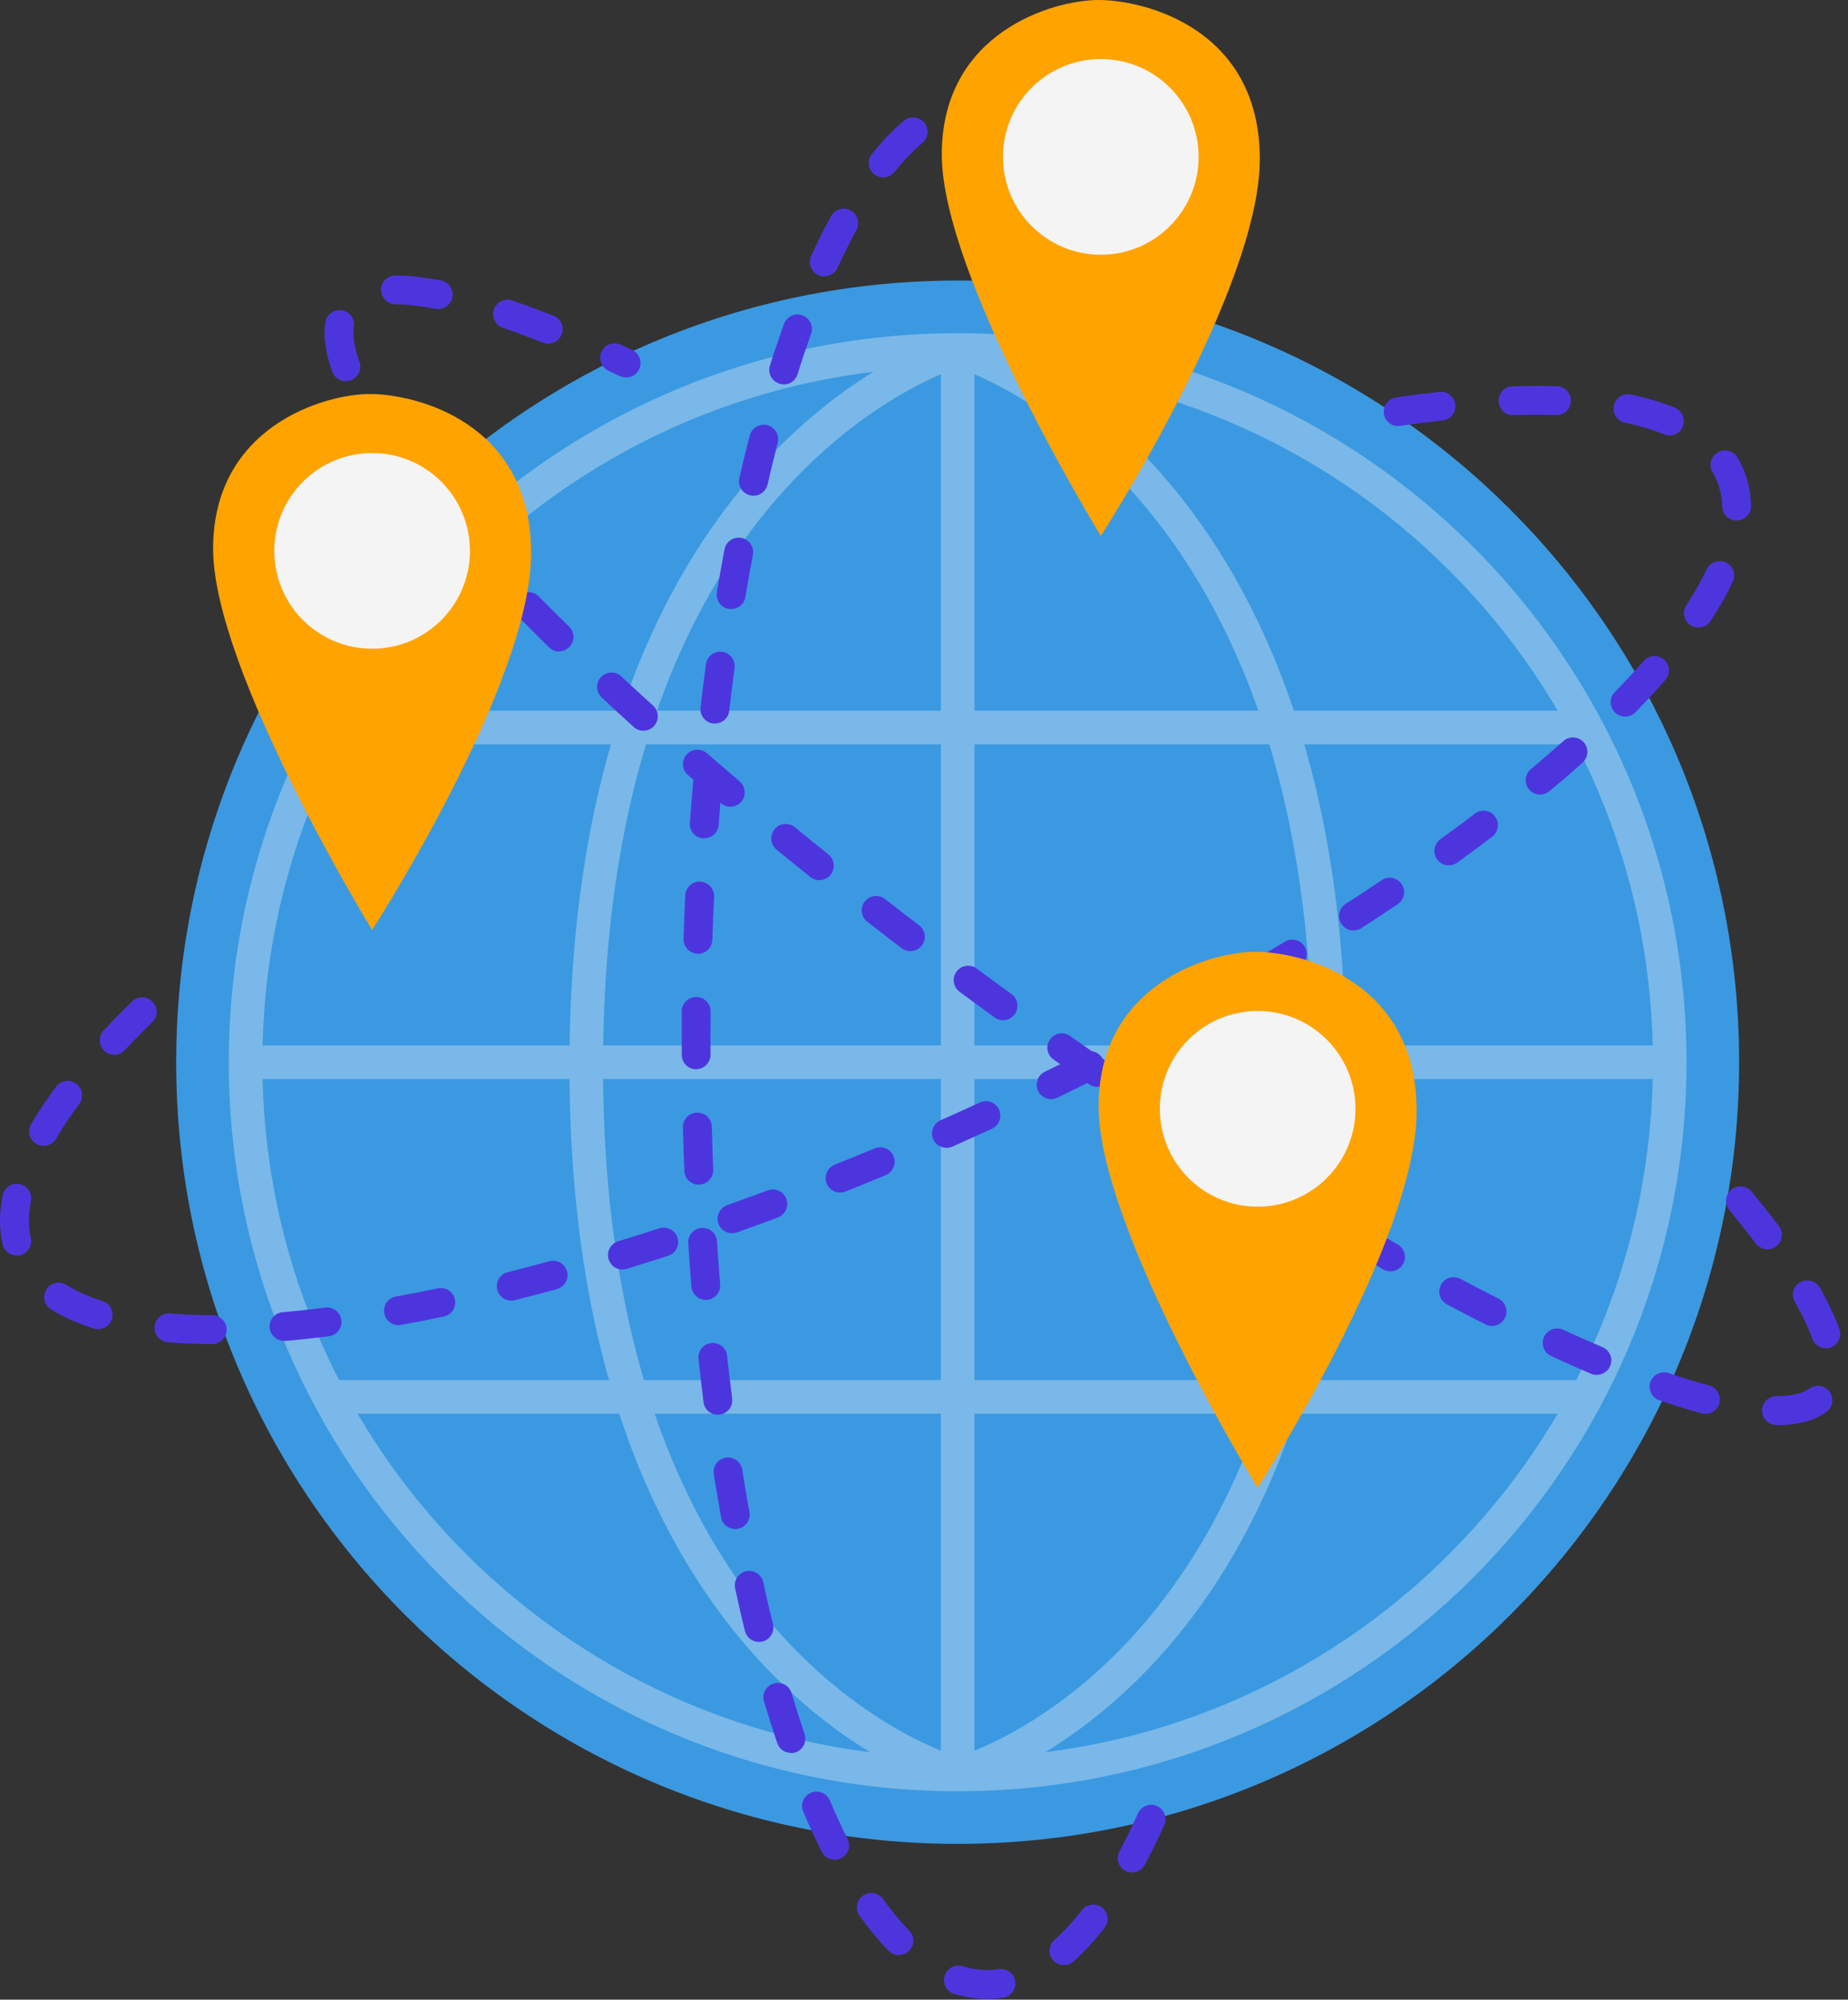
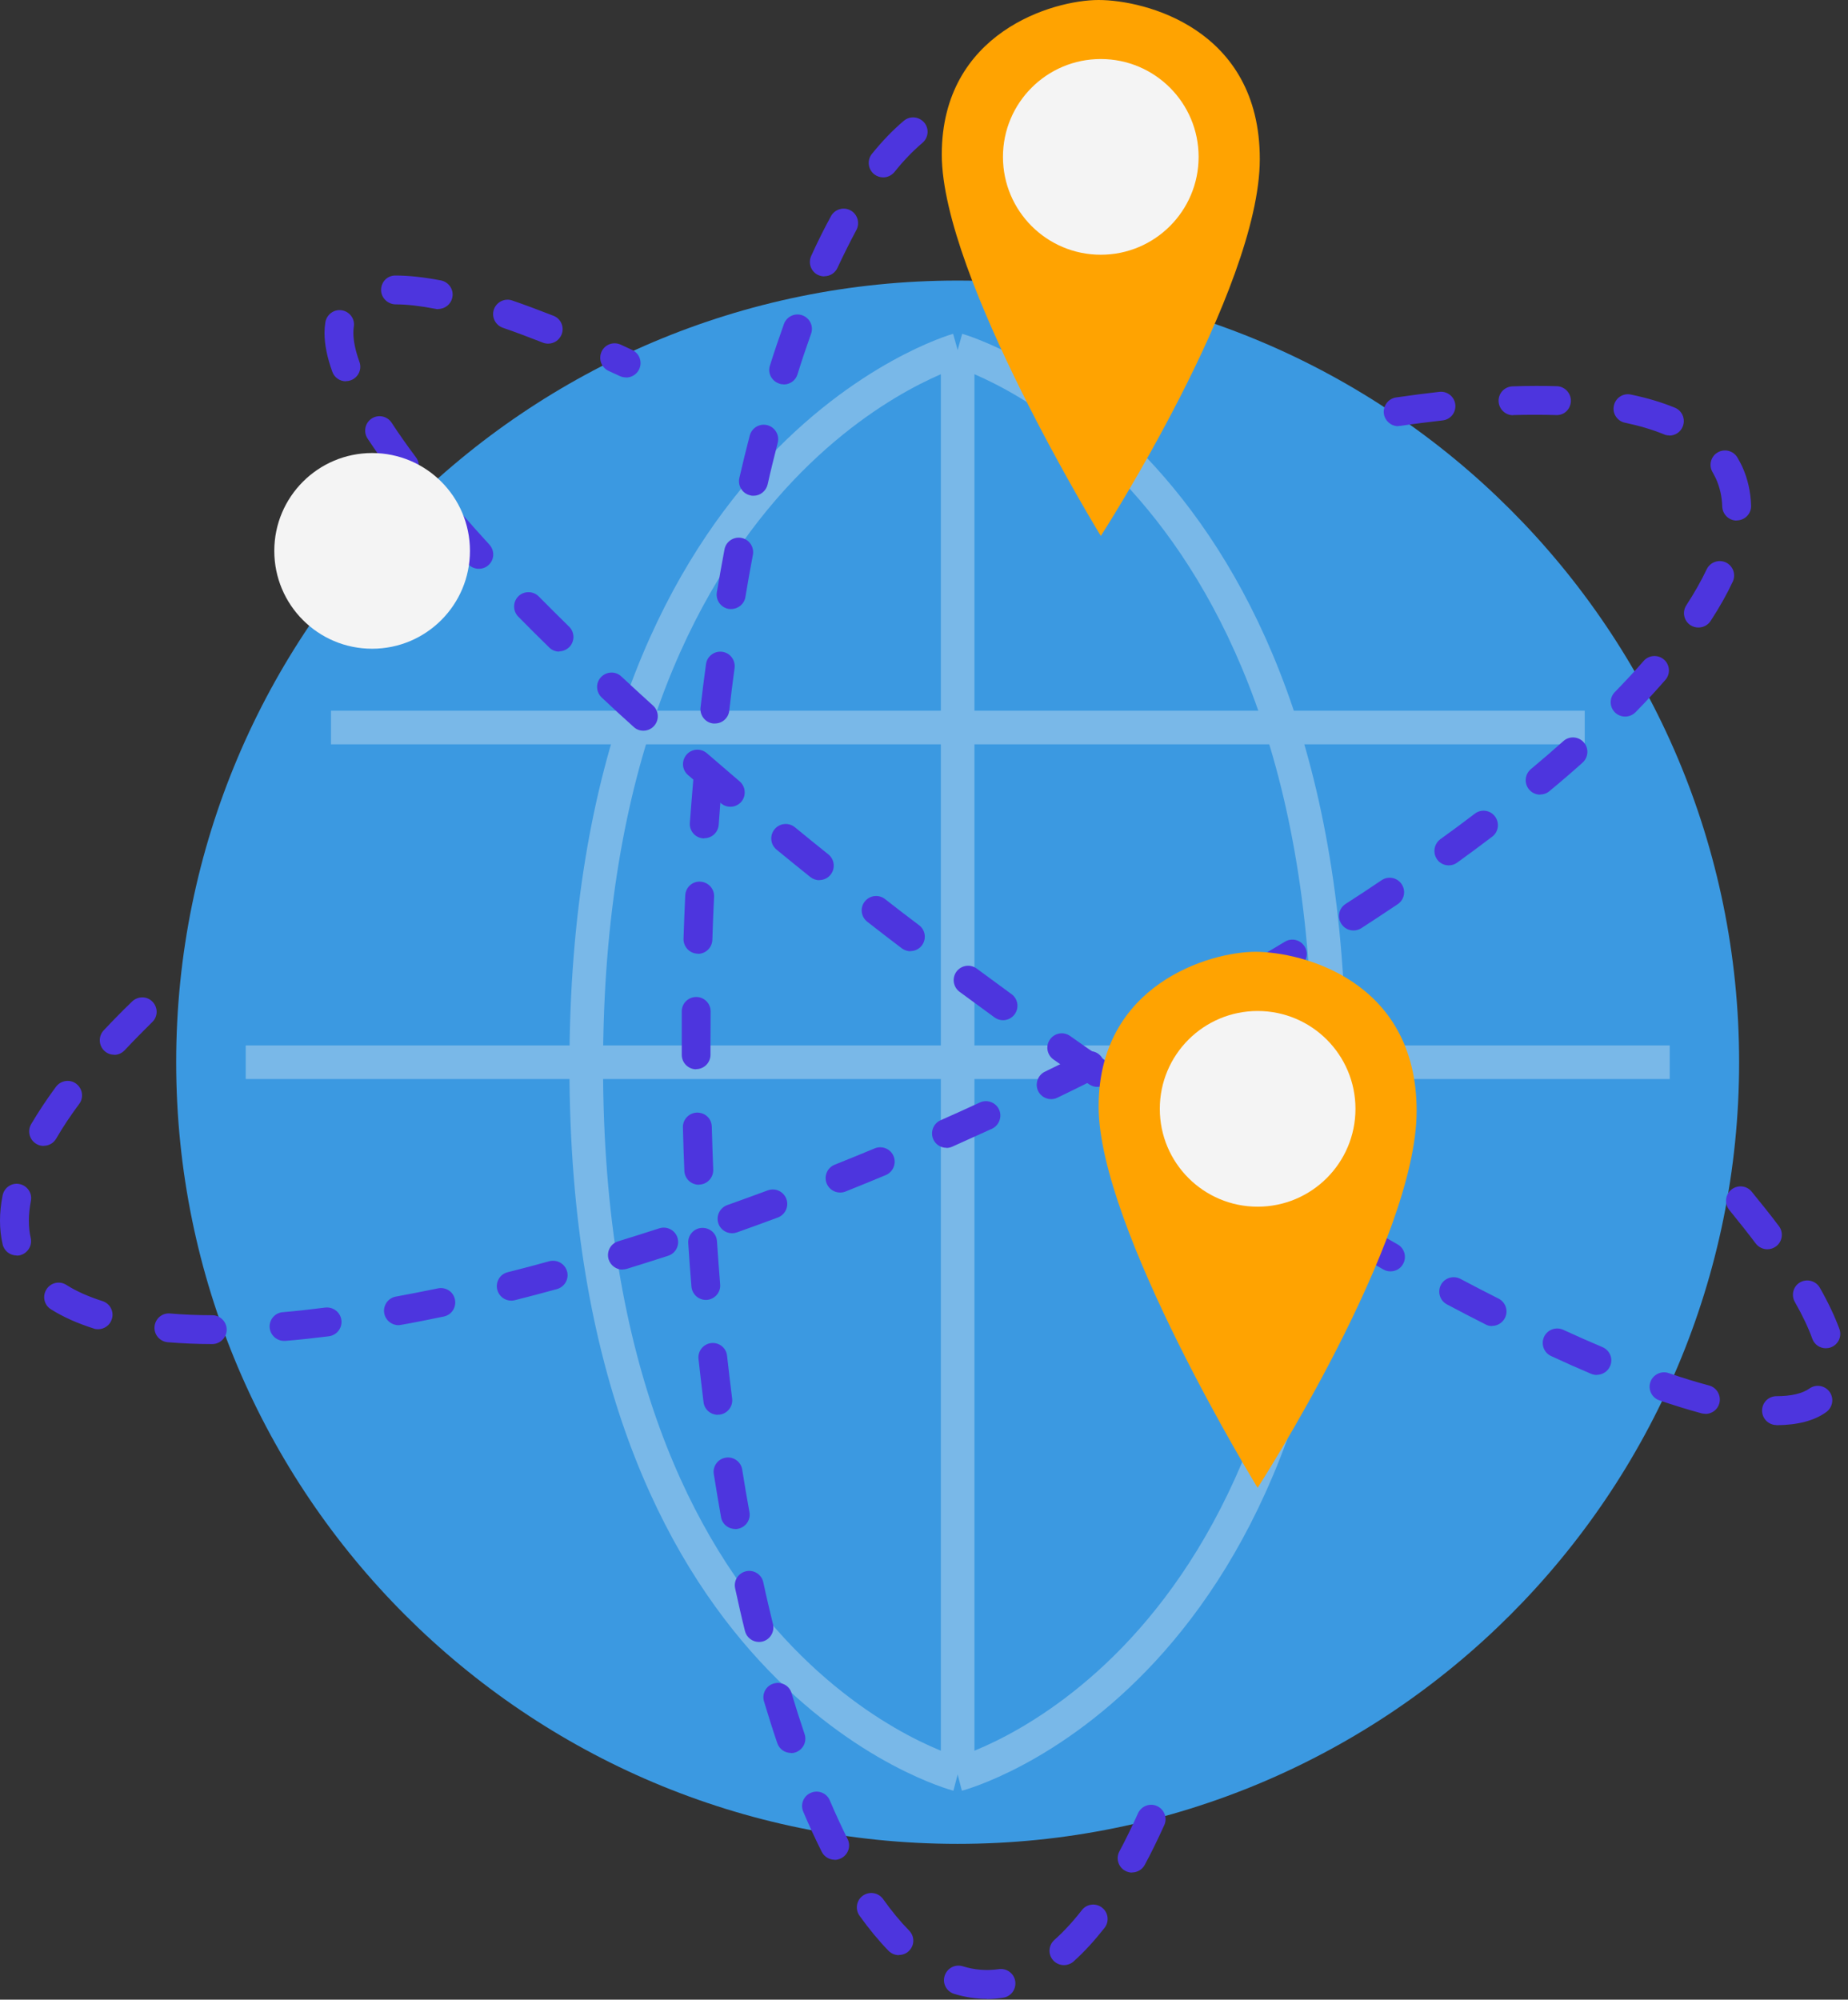
<svg xmlns="http://www.w3.org/2000/svg" width="110" height="119" viewBox="0 0 110 119" fill="none">
  <rect x="0" y="0" width="110" height="119" fill="#333333" stroke="none" />
  <g clip-path="url(#clip0_7_4892)">
    <path d="M57.003 109.729C82.693 109.729 103.519 88.903 103.519 63.213C103.519 37.522 82.693 16.696 57.003 16.696C31.313 16.696 10.487 37.522 10.487 63.213C10.487 88.903 31.313 109.729 57.003 109.729Z" fill="#3B99E1" />
    <path d="M19.702 43.295H94.329" stroke="#79B8E8" stroke-width="2" stroke-miterlimit="10" />
    <path d="M14.627 63.213H99.388" stroke="#79B8E8" stroke-width="2" stroke-miterlimit="10" />
-     <path d="M19.702 83.13H94.261" stroke="#79B8E8" stroke-width="2" stroke-miterlimit="10" />
-     <path d="M57.003 105.598C80.412 105.598 99.388 86.621 99.388 63.213C99.388 39.804 80.412 20.828 57.003 20.828C33.594 20.828 14.618 39.804 14.618 63.213C14.618 86.621 33.594 105.598 57.003 105.598Z" stroke="#79B8E8" stroke-width="2" stroke-miterlimit="10" />
    <path d="M57.003 20.828V105.598" stroke="#79B8E8" stroke-width="2" stroke-miterlimit="10" />
    <path d="M57.003 20.828C57.003 20.828 79.11 27.063 79.11 63.445C79.11 99.826 57.003 105.598 57.003 105.598" stroke="#79B8E8" stroke-width="2" stroke-miterlimit="10" />
    <path d="M57.003 20.828C57.003 20.828 34.896 27.063 34.896 63.445C34.896 99.826 57.003 105.598 57.003 105.598" stroke="#79B8E8" stroke-width="2" stroke-miterlimit="10" />
    <path d="M12.625 79.986C11.698 79.986 10.813 79.943 9.98 79.875C9.508 79.832 9.156 79.419 9.198 78.947C9.241 78.475 9.645 78.123 10.126 78.165C10.908 78.234 11.749 78.269 12.634 78.269C13.106 78.269 13.493 78.655 13.493 79.127C13.493 79.6 13.106 79.986 12.634 79.986H12.625ZM16.911 79.797C16.473 79.797 16.095 79.462 16.052 79.016C16.009 78.543 16.361 78.123 16.834 78.088C17.65 78.019 18.491 77.925 19.359 77.813C19.831 77.762 20.261 78.088 20.321 78.561C20.381 79.033 20.046 79.462 19.574 79.522C18.68 79.634 17.813 79.729 16.98 79.797C16.954 79.797 16.928 79.797 16.902 79.797H16.911ZM5.832 79.102C5.746 79.102 5.66 79.093 5.574 79.059C4.604 78.749 3.753 78.372 3.032 77.916C2.628 77.667 2.508 77.135 2.766 76.731C3.015 76.328 3.547 76.207 3.951 76.465C4.543 76.843 5.265 77.161 6.098 77.427C6.553 77.573 6.802 78.054 6.656 78.501C6.545 78.87 6.201 79.102 5.84 79.102H5.832ZM23.713 78.861C23.31 78.861 22.949 78.569 22.872 78.157C22.786 77.693 23.095 77.246 23.559 77.161C24.375 77.015 25.216 76.843 26.067 76.671C26.539 76.577 26.986 76.869 27.08 77.332C27.175 77.796 26.883 78.251 26.419 78.346C25.551 78.526 24.701 78.698 23.868 78.844C23.816 78.853 23.765 78.861 23.713 78.861ZM30.43 77.401C30.043 77.401 29.7 77.143 29.597 76.748C29.485 76.285 29.76 75.821 30.224 75.709C31.04 75.503 31.864 75.288 32.697 75.056C33.152 74.936 33.625 75.202 33.754 75.658C33.882 76.113 33.608 76.585 33.152 76.714C32.302 76.946 31.469 77.169 30.644 77.375C30.576 77.392 30.507 77.401 30.438 77.401H30.43ZM37.052 75.555C36.682 75.555 36.347 75.314 36.227 74.945C36.09 74.49 36.339 74.009 36.794 73.871C37.601 73.622 38.417 73.364 39.242 73.098C39.697 72.952 40.178 73.201 40.324 73.648C40.47 74.103 40.221 74.584 39.774 74.73C38.941 74.996 38.117 75.263 37.301 75.512C37.215 75.537 37.129 75.546 37.052 75.546V75.555ZM0.988 74.713C0.593 74.713 0.24 74.438 0.155 74.043C0.052 73.596 0 73.124 0 72.643C0 72.162 0.052 71.655 0.155 71.14C0.249 70.676 0.696 70.367 1.159 70.462C1.623 70.556 1.932 71.002 1.838 71.466C1.761 71.87 1.718 72.274 1.718 72.643C1.718 73.012 1.752 73.347 1.829 73.674C1.932 74.137 1.64 74.593 1.177 74.704C1.117 74.721 1.048 74.721 0.988 74.721V74.713ZM43.57 73.39C43.218 73.39 42.883 73.167 42.763 72.815C42.608 72.368 42.84 71.879 43.287 71.715C44.086 71.432 44.884 71.14 45.7 70.839C46.147 70.676 46.636 70.9 46.808 71.346C46.971 71.793 46.748 72.282 46.302 72.454C45.486 72.755 44.67 73.055 43.871 73.339C43.776 73.373 43.682 73.39 43.587 73.39H43.57ZM50.003 70.968C49.66 70.968 49.342 70.762 49.205 70.427C49.033 69.989 49.239 69.491 49.685 69.311C50.476 68.993 51.266 68.675 52.065 68.34C52.503 68.16 53.009 68.366 53.19 68.804C53.37 69.242 53.164 69.74 52.726 69.929C51.927 70.264 51.12 70.59 50.33 70.908C50.227 70.951 50.115 70.968 50.012 70.968H50.003ZM56.333 68.306C56.007 68.306 55.689 68.117 55.552 67.799C55.363 67.37 55.552 66.854 55.99 66.665C56.771 66.322 57.544 65.97 58.326 65.609C58.755 65.411 59.27 65.6 59.468 66.03C59.666 66.459 59.468 66.975 59.047 67.172C58.257 67.533 57.475 67.885 56.685 68.237C56.574 68.288 56.453 68.314 56.342 68.314L56.333 68.306ZM2.602 68.194C2.456 68.194 2.302 68.16 2.164 68.074C1.752 67.833 1.615 67.309 1.855 66.897C2.276 66.184 2.774 65.428 3.332 64.673C3.616 64.295 4.157 64.209 4.535 64.492C4.913 64.776 4.999 65.317 4.715 65.695C4.191 66.399 3.727 67.095 3.341 67.765C3.178 68.04 2.894 68.186 2.602 68.186V68.194ZM62.569 65.411C62.251 65.411 61.941 65.231 61.795 64.93C61.589 64.501 61.77 63.986 62.191 63.779C62.964 63.402 63.737 63.024 64.492 62.646C64.922 62.431 65.437 62.603 65.643 63.032C65.858 63.453 65.686 63.968 65.257 64.183C64.492 64.57 63.719 64.948 62.938 65.325C62.818 65.385 62.689 65.411 62.56 65.411H62.569ZM6.794 62.766C6.579 62.766 6.373 62.689 6.21 62.534C5.866 62.208 5.849 61.667 6.167 61.323C6.699 60.756 7.266 60.172 7.867 59.597C8.211 59.27 8.752 59.27 9.078 59.614C9.413 59.958 9.405 60.499 9.061 60.825C8.486 61.392 7.936 61.95 7.421 62.5C7.249 62.68 7.026 62.775 6.794 62.775V62.766ZM68.701 62.302C68.392 62.302 68.1 62.139 67.945 61.847C67.722 61.426 67.885 60.911 68.297 60.688C69.062 60.284 69.809 59.88 70.556 59.468C70.968 59.245 71.492 59.391 71.724 59.803C71.956 60.215 71.801 60.739 71.389 60.971C70.642 61.383 69.877 61.795 69.113 62.199C68.984 62.268 68.847 62.302 68.709 62.302H68.701ZM74.704 58.961C74.412 58.961 74.12 58.807 73.966 58.532C73.725 58.12 73.863 57.596 74.275 57.355C75.022 56.917 75.752 56.479 76.482 56.041C76.886 55.792 77.418 55.929 77.659 56.333C77.908 56.737 77.77 57.269 77.367 57.51C76.637 57.956 75.89 58.394 75.142 58.832C75.005 58.91 74.859 58.953 74.713 58.953L74.704 58.961ZM80.562 55.371C80.278 55.371 80.004 55.234 79.84 54.976C79.583 54.581 79.694 54.048 80.098 53.791C80.828 53.319 81.541 52.855 82.237 52.382C82.632 52.116 83.164 52.219 83.43 52.614C83.697 53.009 83.594 53.542 83.198 53.808C82.494 54.28 81.764 54.761 81.034 55.234C80.888 55.328 80.725 55.371 80.57 55.371H80.562ZM86.239 51.498C85.973 51.498 85.706 51.377 85.543 51.145C85.268 50.759 85.354 50.227 85.732 49.943C86.436 49.436 87.124 48.93 87.785 48.423C88.163 48.131 88.704 48.208 88.987 48.586C89.271 48.964 89.202 49.505 88.824 49.788C88.146 50.304 87.45 50.819 86.737 51.334C86.582 51.446 86.411 51.498 86.239 51.498ZM91.676 47.289C91.427 47.289 91.186 47.186 91.014 46.98C90.714 46.619 90.757 46.078 91.126 45.769C91.796 45.211 92.44 44.653 93.058 44.103C93.41 43.785 93.952 43.819 94.269 44.172C94.587 44.524 94.553 45.065 94.201 45.383C93.574 45.949 92.912 46.516 92.225 47.083C92.062 47.221 91.873 47.281 91.676 47.281V47.289ZM96.734 42.643C96.52 42.643 96.305 42.565 96.133 42.402C95.79 42.067 95.79 41.526 96.116 41.191C96.726 40.564 97.31 39.937 97.834 39.336C98.143 38.975 98.692 38.941 99.045 39.25C99.405 39.559 99.44 40.109 99.13 40.461C98.581 41.088 97.988 41.741 97.353 42.385C97.181 42.557 96.958 42.643 96.734 42.643ZM101.097 37.343C100.934 37.343 100.771 37.301 100.625 37.206C100.23 36.948 100.118 36.416 100.376 36.021C100.857 35.282 101.261 34.569 101.587 33.882C101.793 33.453 102.3 33.273 102.729 33.47C103.159 33.676 103.339 34.183 103.141 34.612C102.789 35.368 102.343 36.158 101.819 36.957C101.656 37.206 101.381 37.343 101.097 37.343ZM103.373 30.979C102.91 30.979 102.532 30.61 102.514 30.146C102.497 29.545 102.368 28.987 102.137 28.48C102.076 28.351 102.008 28.231 101.939 28.102C101.699 27.698 101.827 27.166 102.24 26.925C102.652 26.685 103.176 26.822 103.416 27.226C103.519 27.398 103.614 27.578 103.7 27.759C104.026 28.471 104.206 29.253 104.232 30.086C104.249 30.558 103.88 30.953 103.399 30.971C103.391 30.971 103.382 30.971 103.373 30.971V30.979ZM99.362 25.912C99.251 25.912 99.139 25.895 99.036 25.843C98.358 25.568 97.585 25.337 96.726 25.156C96.262 25.062 95.961 24.607 96.064 24.143C96.159 23.679 96.614 23.378 97.078 23.481C98.04 23.679 98.924 23.945 99.697 24.263C100.135 24.443 100.342 24.95 100.161 25.388C100.024 25.723 99.706 25.921 99.371 25.921L99.362 25.912ZM83.224 25.362C82.803 25.362 82.443 25.053 82.374 24.632C82.305 24.16 82.632 23.722 83.096 23.653C83.98 23.524 84.839 23.413 85.681 23.318C86.144 23.267 86.574 23.602 86.625 24.074C86.677 24.546 86.342 24.967 85.87 25.019C85.054 25.113 84.212 25.216 83.344 25.345C83.302 25.345 83.259 25.354 83.216 25.354L83.224 25.362ZM90.061 24.71C89.597 24.71 89.219 24.34 89.202 23.877C89.185 23.404 89.554 23.009 90.035 22.992C90.507 22.975 90.971 22.966 91.418 22.966C91.847 22.966 92.26 22.966 92.672 22.983C93.144 23 93.513 23.395 93.505 23.868C93.488 24.34 93.118 24.727 92.62 24.701C92.208 24.684 91.796 24.684 91.358 24.684C90.945 24.684 90.525 24.684 90.095 24.701C90.087 24.701 90.078 24.701 90.07 24.701L90.061 24.71Z" fill="#4D35DE" />
    <path d="M58.738 118.953C58.085 118.953 57.432 118.85 56.788 118.653C56.333 118.507 56.084 118.026 56.23 117.579C56.376 117.124 56.849 116.875 57.304 117.012C58.017 117.236 58.738 117.287 59.451 117.184C59.915 117.115 60.361 117.433 60.43 117.905C60.499 118.378 60.181 118.816 59.709 118.885C59.391 118.936 59.064 118.962 58.738 118.962V118.953ZM63.333 116.944C63.093 116.944 62.861 116.849 62.689 116.66C62.371 116.308 62.405 115.767 62.758 115.449C63.307 114.96 63.865 114.358 64.398 113.671C64.69 113.293 65.231 113.233 65.6 113.525C65.978 113.817 66.038 114.358 65.746 114.728C65.145 115.492 64.527 116.171 63.9 116.729C63.737 116.875 63.531 116.944 63.324 116.944H63.333ZM53.508 116.351C53.284 116.351 53.061 116.265 52.889 116.093C52.305 115.492 51.73 114.796 51.163 114.006C50.888 113.62 50.974 113.087 51.36 112.812C51.747 112.538 52.279 112.623 52.563 113.01C53.069 113.723 53.593 114.358 54.117 114.891C54.452 115.234 54.444 115.775 54.1 116.102C53.937 116.265 53.714 116.342 53.499 116.342L53.508 116.351ZM67.387 111.438C67.249 111.438 67.112 111.404 66.983 111.335C66.562 111.112 66.408 110.588 66.631 110.176C67.009 109.471 67.378 108.707 67.739 107.908C67.936 107.479 68.443 107.281 68.873 107.479C69.302 107.676 69.5 108.183 69.302 108.613C68.924 109.446 68.538 110.244 68.143 110.974C67.988 111.266 67.687 111.43 67.387 111.43V111.438ZM49.685 110.674C49.368 110.674 49.067 110.502 48.913 110.201C48.543 109.454 48.165 108.655 47.813 107.814C47.624 107.376 47.83 106.869 48.268 106.689C48.706 106.5 49.213 106.706 49.394 107.144C49.737 107.951 50.098 108.724 50.45 109.437C50.665 109.858 50.493 110.373 50.063 110.588C49.943 110.648 49.806 110.682 49.677 110.682L49.685 110.674ZM47.083 104.318C46.722 104.318 46.388 104.095 46.267 103.734C45.992 102.935 45.735 102.102 45.477 101.252C45.34 100.797 45.597 100.316 46.053 100.187C46.508 100.05 46.989 100.307 47.117 100.762C47.367 101.596 47.624 102.403 47.891 103.193C48.045 103.64 47.805 104.129 47.349 104.284C47.255 104.318 47.169 104.327 47.075 104.327L47.083 104.318ZM45.176 97.713C44.79 97.713 44.438 97.447 44.343 97.061C44.137 96.236 43.948 95.394 43.759 94.527C43.656 94.063 43.948 93.608 44.412 93.505C44.876 93.402 45.331 93.694 45.434 94.158C45.614 95.008 45.812 95.833 46.01 96.648C46.121 97.112 45.838 97.576 45.383 97.688C45.314 97.705 45.245 97.713 45.176 97.713ZM43.759 90.989C43.347 90.989 42.986 90.697 42.918 90.284C42.772 89.443 42.626 88.592 42.488 87.725C42.411 87.252 42.737 86.814 43.201 86.746C43.665 86.668 44.111 86.995 44.18 87.459C44.318 88.317 44.455 89.159 44.61 89.984C44.696 90.448 44.386 90.894 43.914 90.98C43.862 90.989 43.811 90.997 43.759 90.997V90.989ZM42.729 84.195C42.299 84.195 41.93 83.877 41.878 83.448C41.775 82.597 41.672 81.739 41.578 80.871C41.526 80.399 41.87 79.978 42.334 79.926C42.806 79.875 43.227 80.21 43.278 80.682C43.373 81.541 43.476 82.391 43.579 83.224C43.639 83.697 43.304 84.126 42.832 84.186C42.797 84.186 42.755 84.186 42.72 84.186L42.729 84.195ZM42.016 77.358C41.569 77.358 41.2 77.015 41.157 76.568C41.088 75.718 41.02 74.85 40.968 73.983C40.934 73.511 41.294 73.098 41.767 73.073C42.248 73.047 42.651 73.399 42.677 73.871C42.737 74.73 42.797 75.581 42.866 76.431C42.909 76.903 42.557 77.315 42.076 77.358C42.05 77.358 42.024 77.358 42.007 77.358H42.016ZM41.595 70.504C41.14 70.504 40.753 70.144 40.736 69.68C40.702 68.821 40.667 67.962 40.65 67.095C40.633 66.623 41.011 66.227 41.483 66.21C41.99 66.21 42.351 66.571 42.368 67.043C42.394 67.902 42.419 68.761 42.454 69.603C42.471 70.075 42.102 70.479 41.629 70.496C41.621 70.496 41.604 70.496 41.595 70.496V70.504ZM41.44 63.634C40.968 63.634 40.581 63.247 40.581 62.775V62.062C40.581 61.435 40.581 60.808 40.581 60.181C40.581 59.709 40.968 59.331 41.44 59.331H41.449C41.921 59.331 42.308 59.726 42.299 60.198C42.299 60.816 42.291 61.435 42.291 62.062V62.766C42.291 63.239 41.913 63.625 41.432 63.625L41.44 63.634ZM41.544 56.754C41.544 56.754 41.526 56.754 41.518 56.754C41.045 56.737 40.676 56.342 40.685 55.869C40.71 55.002 40.753 54.135 40.788 53.284C40.813 52.812 41.209 52.434 41.69 52.468C42.162 52.494 42.531 52.898 42.505 53.37C42.462 54.22 42.428 55.071 42.402 55.93C42.385 56.393 42.007 56.763 41.544 56.763V56.754ZM41.913 49.892C41.913 49.892 41.87 49.892 41.853 49.892C41.38 49.857 41.028 49.445 41.062 48.973C41.123 48.105 41.2 47.246 41.269 46.388C41.312 45.915 41.724 45.563 42.205 45.606C42.677 45.649 43.029 46.07 42.986 46.533C42.909 47.375 42.84 48.225 42.78 49.084C42.746 49.54 42.368 49.883 41.921 49.883L41.913 49.892ZM42.557 43.055C42.557 43.055 42.488 43.055 42.454 43.055C41.981 43.004 41.647 42.574 41.698 42.102C41.801 41.234 41.904 40.376 42.024 39.525C42.085 39.053 42.523 38.726 42.986 38.787C43.459 38.847 43.785 39.285 43.725 39.757C43.613 40.59 43.502 41.441 43.407 42.299C43.356 42.737 42.986 43.055 42.557 43.055ZM43.519 36.244C43.476 36.244 43.424 36.244 43.373 36.236C42.909 36.158 42.591 35.712 42.669 35.248C42.815 34.381 42.969 33.53 43.124 32.697C43.21 32.233 43.656 31.924 44.129 32.01C44.593 32.096 44.902 32.551 44.816 33.015C44.661 33.84 44.507 34.681 44.369 35.531C44.3 35.952 43.931 36.244 43.519 36.244ZM44.85 29.502C44.79 29.502 44.721 29.502 44.653 29.476C44.189 29.373 43.905 28.91 44.008 28.446C44.206 27.587 44.412 26.745 44.627 25.921C44.747 25.465 45.211 25.182 45.675 25.302C46.13 25.423 46.413 25.886 46.293 26.35C46.087 27.157 45.881 27.982 45.692 28.832C45.597 29.227 45.245 29.502 44.859 29.502H44.85ZM46.645 22.872C46.559 22.872 46.473 22.863 46.388 22.829C45.932 22.683 45.683 22.202 45.829 21.755C46.096 20.905 46.379 20.08 46.662 19.282C46.825 18.835 47.315 18.603 47.762 18.766C48.208 18.93 48.44 19.419 48.277 19.866C48.002 20.639 47.727 21.446 47.47 22.279C47.358 22.648 47.014 22.88 46.654 22.88L46.645 22.872ZM68.984 17.787C68.649 17.787 68.332 17.59 68.194 17.263C67.859 16.465 67.507 15.692 67.155 14.962C66.949 14.532 67.121 14.025 67.55 13.811C67.979 13.605 68.486 13.776 68.701 14.206C69.07 14.962 69.439 15.769 69.783 16.602C69.963 17.04 69.757 17.538 69.319 17.727C69.208 17.77 69.096 17.796 68.984 17.796V17.787ZM49.067 16.447C48.947 16.447 48.827 16.422 48.706 16.37C48.277 16.173 48.088 15.666 48.286 15.228C48.663 14.395 49.059 13.605 49.462 12.866C49.685 12.454 50.209 12.29 50.63 12.522C51.043 12.746 51.197 13.27 50.974 13.69C50.596 14.395 50.218 15.15 49.849 15.941C49.703 16.259 49.394 16.439 49.067 16.439V16.447ZM65.772 11.724C65.497 11.724 65.231 11.595 65.068 11.354C64.57 10.633 64.054 9.989 63.539 9.439C63.213 9.095 63.239 8.546 63.582 8.228C63.926 7.902 64.475 7.927 64.793 8.271C65.36 8.881 65.927 9.594 66.476 10.384C66.743 10.77 66.648 11.311 66.262 11.578C66.116 11.681 65.944 11.732 65.772 11.732V11.724ZM52.571 10.556C52.382 10.556 52.193 10.495 52.03 10.367C51.661 10.066 51.601 9.525 51.901 9.156C52.52 8.391 53.155 7.73 53.8 7.189C54.16 6.88 54.701 6.931 55.011 7.292C55.32 7.653 55.268 8.194 54.907 8.503C54.349 8.975 53.782 9.559 53.241 10.238C53.069 10.444 52.82 10.556 52.571 10.556ZM60.696 7.249C60.602 7.249 60.499 7.232 60.404 7.197C59.691 6.94 58.97 6.837 58.257 6.914C57.793 6.957 57.364 6.622 57.312 6.15C57.261 5.677 57.604 5.256 58.077 5.205C59.047 5.11 60.035 5.231 60.988 5.583C61.435 5.746 61.658 6.235 61.495 6.682C61.366 7.034 61.04 7.249 60.688 7.249H60.696Z" fill="#4D35DE" />
    <path d="M65.523 31.89C65.523 31.89 56.058 16.465 56.058 9.198C56.058 1.932 62.672 0 65.394 0C68.117 0 74.988 1.683 74.988 9.465C74.988 17.246 65.523 31.898 65.523 31.898V31.89Z" fill="#FFA301" />
    <path d="M65.523 15.159C68.739 15.159 71.346 12.552 71.346 9.336C71.346 6.12 68.739 3.513 65.523 3.513C62.307 3.513 59.7 6.12 59.7 9.336C59.7 12.552 62.307 15.159 65.523 15.159Z" fill="#F4F4F4" />
    <path d="M105.744 84.805C105.271 84.805 104.885 84.418 104.885 83.946C104.885 83.473 105.263 83.087 105.744 83.087C106.62 83.087 107.298 82.924 107.702 82.632C108.089 82.357 108.621 82.443 108.904 82.829C109.179 83.216 109.093 83.748 108.707 84.032C107.994 84.547 107.006 84.805 105.744 84.813V84.805ZM101.51 84.135C101.432 84.135 101.364 84.126 101.286 84.109C100.496 83.894 99.654 83.636 98.77 83.336C98.323 83.181 98.083 82.692 98.237 82.245C98.392 81.799 98.881 81.558 99.328 81.713C100.178 82.005 100.986 82.254 101.733 82.451C102.188 82.572 102.463 83.044 102.343 83.508C102.24 83.894 101.896 84.143 101.51 84.143V84.135ZM95.042 81.824C94.931 81.824 94.819 81.799 94.707 81.756C93.934 81.429 93.144 81.077 92.328 80.699C91.899 80.502 91.71 79.995 91.907 79.557C92.105 79.127 92.612 78.939 93.05 79.136C93.849 79.505 94.63 79.849 95.386 80.167C95.824 80.356 96.03 80.854 95.841 81.292C95.704 81.618 95.386 81.816 95.051 81.816L95.042 81.824ZM108.681 80.235C108.329 80.235 108.003 80.021 107.874 79.668C107.642 79.016 107.29 78.277 106.835 77.478C106.603 77.066 106.74 76.542 107.152 76.31C107.565 76.079 108.089 76.225 108.32 76.628C108.827 77.513 109.214 78.346 109.488 79.085C109.652 79.531 109.42 80.021 108.973 80.184C108.879 80.218 108.776 80.235 108.681 80.235ZM88.816 78.913C88.687 78.913 88.549 78.887 88.429 78.818C87.673 78.44 86.909 78.037 86.127 77.624C85.706 77.401 85.552 76.886 85.766 76.465C85.99 76.044 86.505 75.889 86.926 76.104C87.699 76.516 88.455 76.903 89.202 77.281C89.623 77.496 89.795 78.011 89.58 78.432C89.425 78.732 89.125 78.904 88.816 78.904V78.913ZM82.76 75.658C82.615 75.658 82.477 75.623 82.34 75.546C81.601 75.125 80.854 74.696 80.098 74.258C79.686 74.017 79.548 73.493 79.789 73.081C80.029 72.669 80.553 72.531 80.966 72.772C81.713 73.21 82.46 73.639 83.19 74.052C83.602 74.284 83.748 74.807 83.516 75.22C83.362 75.503 83.07 75.658 82.769 75.658H82.76ZM105.194 74.344C104.936 74.344 104.679 74.223 104.507 74C104.035 73.373 103.502 72.703 102.935 72.007C102.635 71.638 102.686 71.097 103.056 70.796C103.425 70.496 103.966 70.547 104.267 70.917C104.851 71.629 105.4 72.317 105.89 72.969C106.173 73.347 106.096 73.888 105.718 74.172C105.563 74.284 105.383 74.344 105.203 74.344H105.194ZM76.843 72.171C76.688 72.171 76.534 72.128 76.396 72.042C75.666 71.595 74.936 71.149 74.198 70.676C73.794 70.427 73.674 69.895 73.923 69.491C74.172 69.087 74.704 68.967 75.108 69.216C75.838 69.68 76.568 70.126 77.29 70.565C77.693 70.814 77.822 71.338 77.573 71.75C77.41 72.016 77.126 72.162 76.843 72.162V72.171ZM71.028 68.503C70.865 68.503 70.702 68.46 70.565 68.366C69.852 67.902 69.13 67.43 68.409 66.94C68.014 66.674 67.911 66.141 68.168 65.746C68.435 65.351 68.967 65.24 69.362 65.506C70.084 65.987 70.796 66.459 71.509 66.914C71.904 67.172 72.016 67.704 71.758 68.1C71.595 68.349 71.32 68.486 71.037 68.486L71.028 68.503ZM65.317 64.681C65.145 64.681 64.982 64.63 64.827 64.527C64.123 64.037 63.419 63.548 62.706 63.05C62.319 62.775 62.225 62.242 62.5 61.856C62.775 61.469 63.307 61.375 63.694 61.65C64.398 62.148 65.102 62.637 65.806 63.118C66.193 63.384 66.296 63.925 66.03 64.312C65.867 64.552 65.592 64.681 65.326 64.681H65.317ZM59.709 60.713C59.537 60.713 59.356 60.662 59.202 60.55L57.115 59.021C56.737 58.738 56.651 58.205 56.934 57.819C57.218 57.441 57.75 57.355 58.137 57.639L60.207 59.159C60.593 59.434 60.679 59.975 60.396 60.361C60.224 60.593 59.966 60.713 59.7 60.713H59.709ZM54.194 56.608C54.014 56.608 53.834 56.548 53.679 56.436C52.992 55.912 52.305 55.388 51.627 54.856C51.249 54.564 51.18 54.023 51.472 53.653C51.764 53.276 52.305 53.215 52.674 53.499C53.344 54.023 54.023 54.547 54.71 55.062C55.088 55.345 55.157 55.886 54.873 56.264C54.701 56.488 54.452 56.599 54.186 56.599L54.194 56.608ZM48.775 52.382C48.586 52.382 48.397 52.322 48.234 52.193C47.556 51.652 46.886 51.103 46.224 50.562C45.855 50.261 45.803 49.72 46.104 49.35C46.405 48.981 46.946 48.93 47.315 49.23C47.968 49.771 48.638 50.304 49.308 50.845C49.677 51.145 49.737 51.687 49.436 52.056C49.265 52.271 49.016 52.374 48.767 52.374L48.775 52.382ZM43.476 48.011C43.278 48.011 43.081 47.942 42.918 47.805C42.256 47.238 41.595 46.679 40.951 46.121C40.59 45.812 40.556 45.271 40.865 44.91C41.174 44.549 41.715 44.515 42.076 44.824C42.712 45.374 43.364 45.932 44.026 46.499C44.386 46.808 44.429 47.349 44.129 47.71C43.957 47.908 43.716 48.011 43.476 48.011ZM38.297 43.484C38.091 43.484 37.885 43.416 37.721 43.261C37.069 42.677 36.433 42.093 35.815 41.509C35.471 41.183 35.446 40.642 35.772 40.298C36.098 39.955 36.639 39.929 36.983 40.255C37.601 40.831 38.228 41.406 38.872 41.99C39.224 42.308 39.25 42.849 38.932 43.201C38.761 43.39 38.529 43.484 38.297 43.484ZM33.29 38.778C33.075 38.778 32.86 38.701 32.688 38.529C32.053 37.91 31.443 37.301 30.851 36.699C30.516 36.364 30.524 35.815 30.851 35.488C31.186 35.153 31.735 35.162 32.062 35.488C32.645 36.081 33.255 36.682 33.874 37.292C34.217 37.627 34.217 38.168 33.891 38.503C33.719 38.675 33.496 38.761 33.281 38.761L33.29 38.778ZM28.497 33.848C28.265 33.848 28.033 33.754 27.862 33.573C27.252 32.912 26.676 32.259 26.135 31.632C25.826 31.271 25.86 30.73 26.221 30.421C26.582 30.112 27.123 30.146 27.432 30.507C27.973 31.125 28.532 31.761 29.133 32.414C29.451 32.766 29.433 33.307 29.081 33.625C28.918 33.779 28.712 33.848 28.506 33.848H28.497ZM24.083 28.583C23.825 28.583 23.567 28.463 23.395 28.239C22.829 27.492 22.322 26.771 21.875 26.092C21.618 25.697 21.729 25.165 22.124 24.907C22.52 24.649 23.052 24.761 23.31 25.156C23.73 25.8 24.22 26.496 24.761 27.218C25.045 27.595 24.967 28.137 24.589 28.42C24.435 28.54 24.254 28.592 24.074 28.592L24.083 28.583ZM20.587 22.691C20.235 22.691 19.909 22.477 19.78 22.124C19.471 21.265 19.316 20.493 19.316 19.814C19.316 19.591 19.333 19.385 19.367 19.178C19.445 18.715 19.883 18.388 20.347 18.466C20.819 18.543 21.137 18.981 21.059 19.445C21.042 19.556 21.034 19.677 21.034 19.805C21.034 20.286 21.154 20.87 21.394 21.532C21.558 21.978 21.326 22.468 20.879 22.631C20.785 22.666 20.681 22.683 20.587 22.683V22.691ZM37.258 22.459C37.137 22.459 37.009 22.434 36.897 22.382L36.227 22.073C35.798 21.875 35.609 21.369 35.806 20.931C36.004 20.493 36.511 20.312 36.949 20.51L37.636 20.828C38.065 21.034 38.245 21.54 38.048 21.97C37.902 22.279 37.593 22.468 37.266 22.468L37.258 22.459ZM32.628 20.45C32.525 20.45 32.414 20.432 32.311 20.39C31.477 20.063 30.679 19.762 29.931 19.505C29.485 19.35 29.244 18.861 29.399 18.414C29.554 17.968 30.043 17.727 30.49 17.882C31.263 18.148 32.087 18.457 32.946 18.792C33.384 18.964 33.608 19.462 33.427 19.909C33.29 20.244 32.972 20.45 32.628 20.45ZM26.084 18.397C26.032 18.397 25.972 18.397 25.921 18.38C25.027 18.208 24.237 18.113 23.559 18.113C23.086 18.113 22.683 17.727 22.683 17.255C22.683 16.782 23.052 16.396 23.524 16.396H23.559C24.34 16.396 25.251 16.499 26.247 16.688C26.711 16.782 27.02 17.229 26.925 17.693C26.848 18.105 26.488 18.388 26.084 18.388V18.397Z" fill="#4D35DE" />
    <path d="M74.859 88.541C74.859 88.541 65.394 73.115 65.394 65.849C65.394 58.583 72.007 56.642 74.73 56.642C77.453 56.642 84.324 58.326 84.324 66.107C84.324 73.888 74.859 88.541 74.859 88.541Z" fill="#FFA301" />
    <path d="M74.859 71.81C78.075 71.81 80.682 69.203 80.682 65.987C80.682 62.771 78.075 60.164 74.859 60.164C71.643 60.164 69.036 62.771 69.036 65.987C69.036 69.203 71.643 71.81 74.859 71.81Z" fill="#F4F4F4" />
-     <path d="M22.15 55.345C22.15 55.345 12.685 39.92 12.685 32.654C12.685 25.388 19.299 23.447 22.021 23.447C24.744 23.447 31.615 25.13 31.615 32.912C31.615 40.693 22.15 55.345 22.15 55.345Z" fill="#FFA301" />
    <path d="M22.15 38.606C25.366 38.606 27.973 35.999 27.973 32.783C27.973 29.567 25.366 26.96 22.15 26.96C18.934 26.96 16.327 29.567 16.327 32.783C16.327 35.999 18.934 38.606 22.15 38.606Z" fill="#F4F4F4" />
  </g>
  <defs>
    <clipPath id="clip0_7_4892">
      <rect width="109.54" height="118.953" fill="white" />
    </clipPath>
  </defs>
</svg>